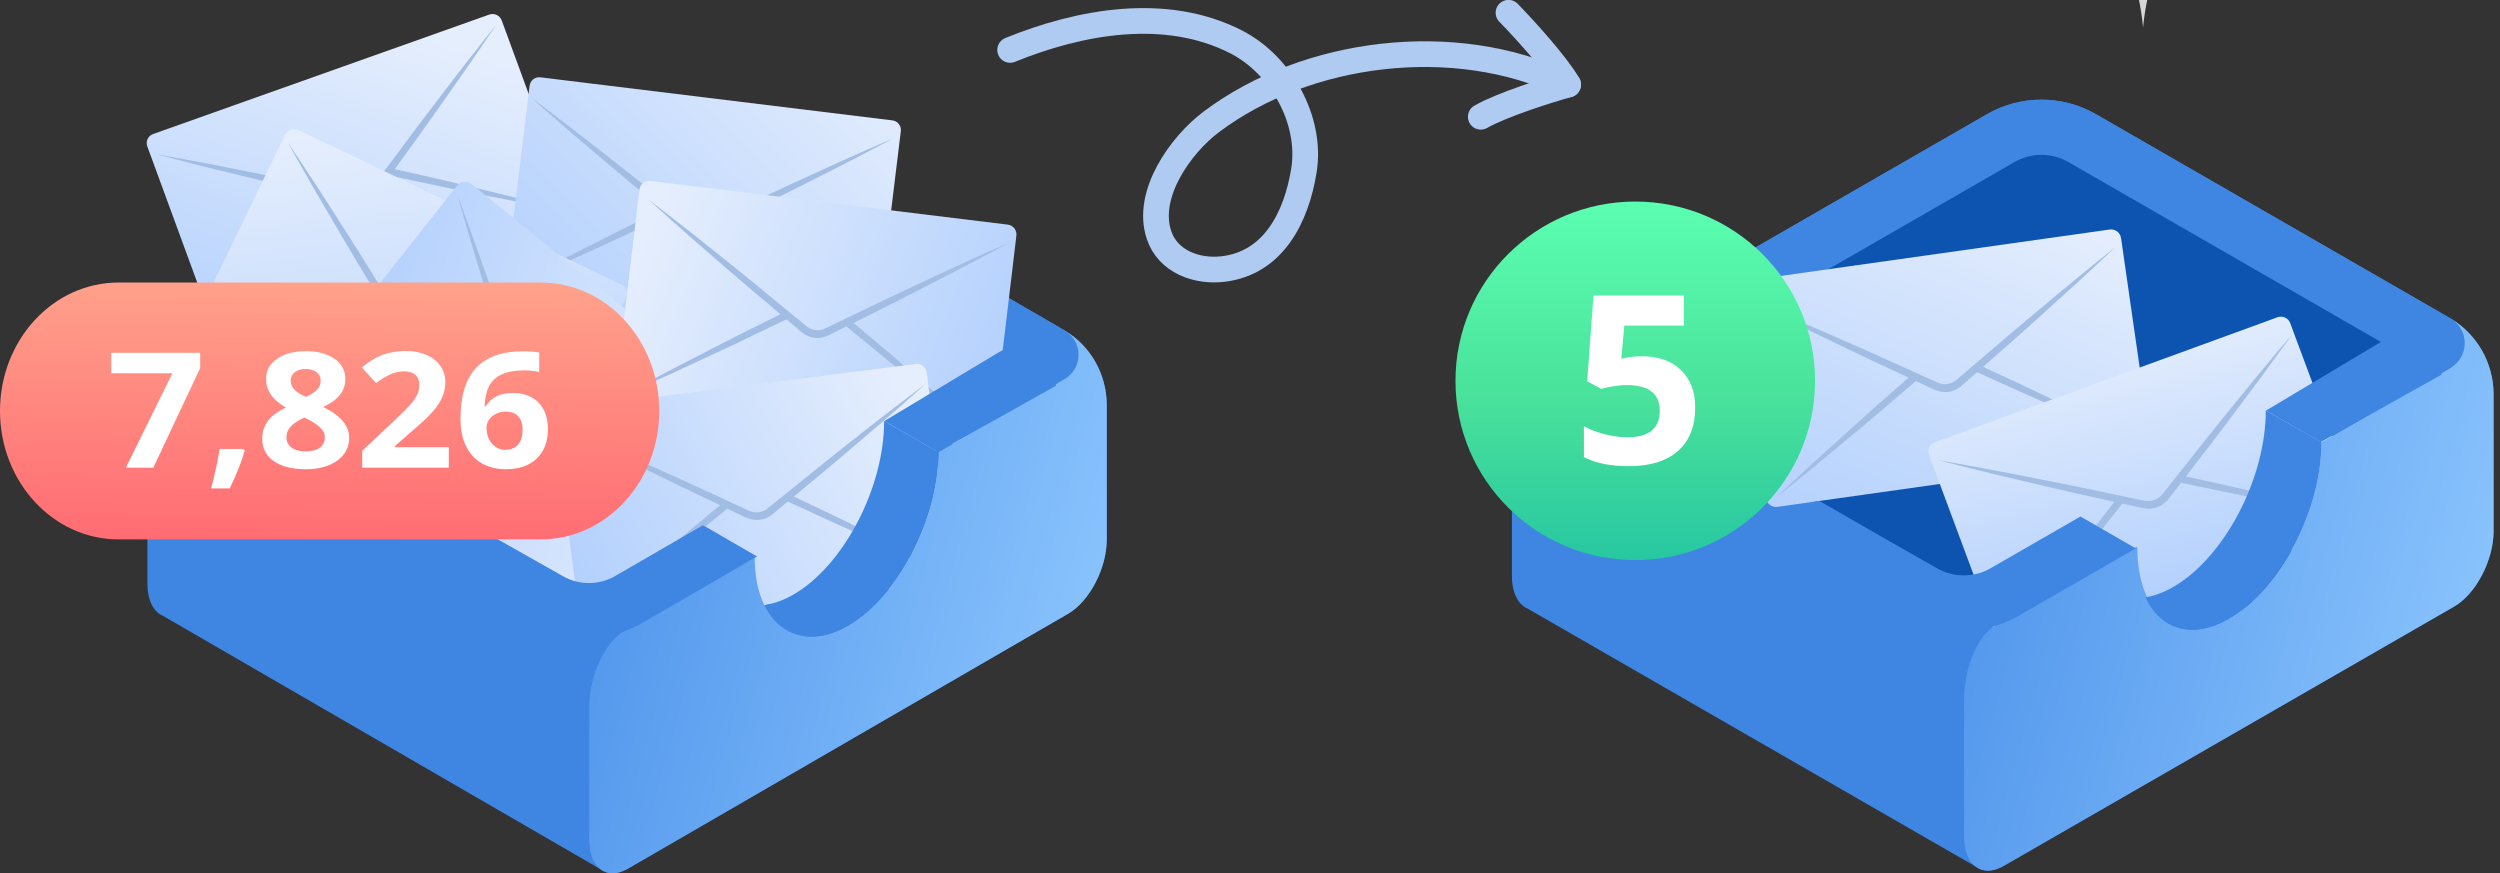
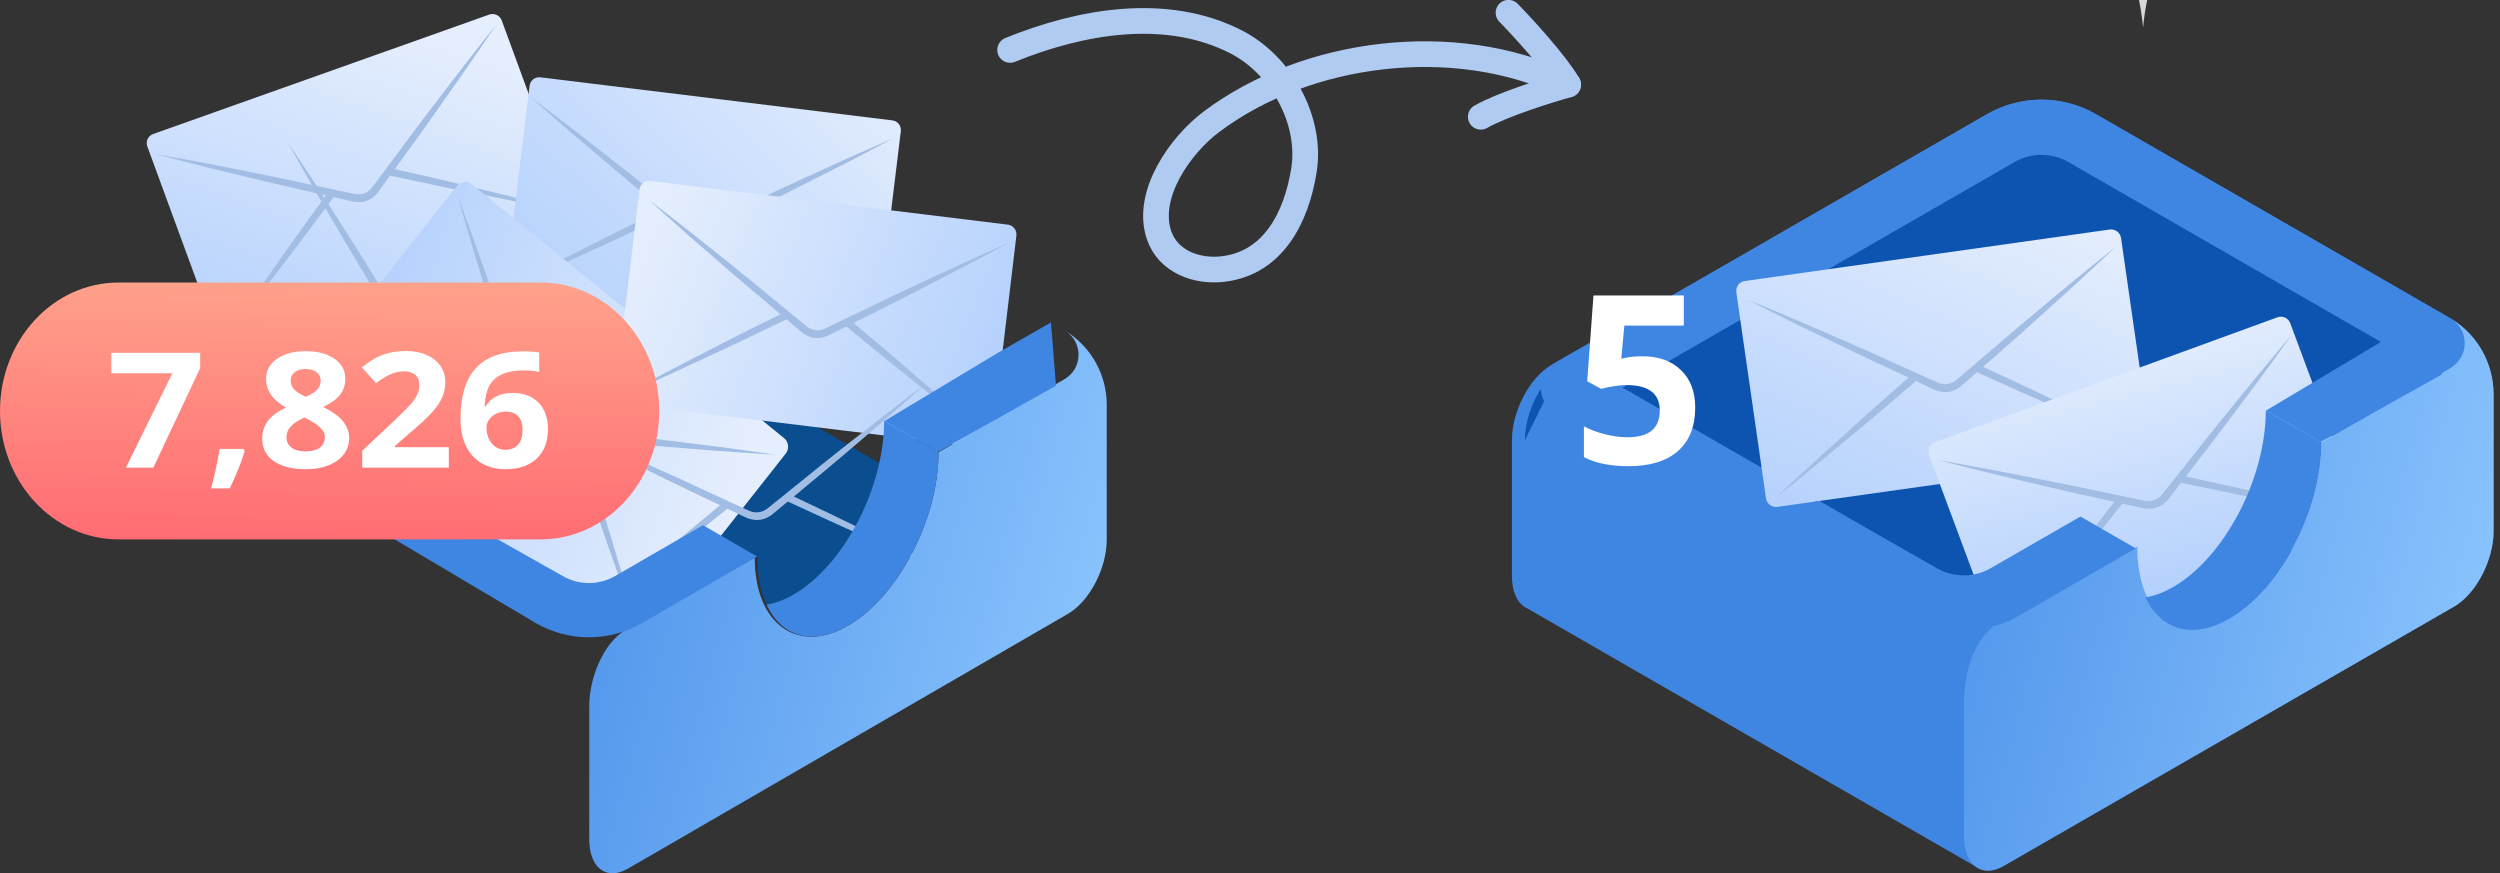
<svg xmlns="http://www.w3.org/2000/svg" width="292" height="102" viewBox="0 0 292 102" fill="none">
  <rect x="0" y="0" width="292" height="102" fill="#333333" stroke="none" />
  <g clip-path="url(#clip0_3500_4417)">
    <path d="M117.983 5.832C126.116 2.523 136.149 0.674 144.39 4.897C149.657 7.596 153.226 14.069 152.303 19.873C151.431 25.354 148.749 30.72 142.863 31.422C139.795 31.788 136.419 30.57 135.372 27.451C133.772 22.685 137.903 16.922 141.478 14.236C152.634 5.851 169.912 3.746 182.69 9.782" stroke="#B0CBF1" stroke-width="3" stroke-linecap="round" />
    <path d="M176.193 1.489C177.914 3.255 181.716 7.405 183.161 9.879" stroke="#B0CBF1" stroke-width="3" stroke-linecap="round" />
    <path d="M183.158 9.879C180.79 10.543 175.434 12.225 172.954 13.64" stroke="#B0CBF1" stroke-width="3" stroke-linecap="round" />
    <g clip-path="url(#clip1_3500_4417)">
-       <path d="M124.529 38.707C124.463 38.661 83.888 15.156 83.888 15.156C80.034 12.923 75.284 12.923 71.428 15.156L21.728 43.935C19.236 45.378 17.216 49.249 17.216 52.582V68.145C17.216 70.141 17.942 71.483 19.058 71.936L19.052 71.94L70.104 101.5C70.276 101.638 70.465 101.744 70.665 101.826L70.7 101.846L70.705 101.842C71.446 102.127 72.353 102.027 73.337 101.458L124.754 71.685C127.246 70.242 129.266 66.371 129.266 63.038V47.278C129.267 45.688 128.709 41.36 124.529 38.707V38.707Z" fill="#3F86E3" />
-       <path d="M124.328 38.571L83.889 15.156C80.034 12.923 75.284 12.923 71.428 15.156L22.154 43.687C19.959 44.958 19.959 48.135 22.154 49.406L62.593 72.821C66.449 75.054 71.199 75.054 75.054 72.821L88.462 65.058L82.145 61.401L71.896 67.336C70.963 67.876 69.901 68.161 68.824 68.161C67.747 68.161 66.684 67.876 65.752 67.336L29.848 46.547L74.587 20.642C75.519 20.101 76.582 19.816 77.658 19.816C78.736 19.816 79.798 20.101 80.731 20.642L116.635 41.43L103.261 49.174H103.265L109.612 52.811L124.328 44.29C126.523 43.019 126.523 39.842 124.328 38.571V38.571Z" fill="#3F86E3" />
      <path d="M89.53 70.623C90.528 70.463 91.589 70.077 92.69 69.439C97.335 66.75 101.277 60.463 102.698 54.074L80.732 41.356C79.8 40.816 78.737 40.531 77.66 40.531C76.583 40.531 75.521 40.816 74.588 41.356L47.736 56.904L65.788 67.356C66.712 67.882 67.761 68.162 68.825 68.162C69.902 68.162 70.964 67.876 71.897 67.336L82.147 61.402L88.463 65.058L88.471 65.064C88.471 67.276 88.852 69.15 89.53 70.623V70.623Z" fill="#0A4E8F" />
-       <path d="M66.066 26.027L26.807 39.978C26.216 40.188 25.561 39.879 25.345 39.289L17.206 17.104C16.989 16.513 17.292 15.864 17.883 15.654L57.142 1.703C57.733 1.494 58.388 1.803 58.604 2.393L66.743 24.578C66.961 25.169 66.657 25.817 66.066 26.027Z" fill="url(#paint0_linear_3500_4417)" />
+       <path d="M66.066 26.027L26.807 39.978C26.216 40.188 25.561 39.879 25.345 39.289L17.206 17.104C16.989 16.513 17.292 15.864 17.883 15.654L57.142 1.703C57.733 1.494 58.388 1.803 58.604 2.393L66.743 24.578C66.961 25.169 66.657 25.817 66.066 26.027" fill="url(#paint0_linear_3500_4417)" />
      <path d="M37.12 24.136L38.074 22.824L36.509 22.464C34.477 21.997 32.435 21.553 30.412 21.055L24.329 19.583C22.313 19.051 20.285 18.565 18.27 18.014C20.327 18.363 22.373 18.765 24.431 19.143L30.564 20.361C32.611 20.764 34.648 21.218 36.687 21.652L38.62 22.059L39.537 22.266L39.745 22.304L41.279 22.628C41.75 22.751 42.148 22.726 42.56 22.579C42.967 22.423 43.281 22.167 43.567 21.755L44.508 20.486L44.641 20.319L45.202 19.548L46.401 17.948C47.671 16.25 48.908 14.548 50.207 12.879C52.756 9.512 55.332 6.164 57.975 2.869C55.626 6.384 53.197 9.842 50.757 13.294C49.548 15.025 48.298 16.725 47.064 18.437L46.113 19.758L47.675 20.109C49.707 20.576 51.746 21.01 53.764 21.521L59.846 22.994C61.867 23.512 63.891 24.011 65.906 24.562C63.849 24.213 61.802 23.811 59.745 23.433L53.608 22.206C51.564 21.813 49.533 21.346 47.489 20.924L45.556 20.517L45.202 21.004L44.275 22.287C43.971 22.755 43.447 23.228 42.873 23.437C42.307 23.663 41.607 23.656 41.077 23.506L39.554 23.159L38.974 23.028L37.775 24.628C36.511 26.314 35.267 28.029 33.976 29.694C31.416 33.056 28.852 36.409 26.2 39.707C28.55 36.192 30.978 32.734 33.418 29.282C34.627 27.551 35.885 25.848 37.12 24.136Z" fill="#A2BDE4" />
      <path d="M101.117 39.609L59.997 34.578C59.379 34.503 58.938 33.938 59.014 33.317L61.856 10.016C61.931 9.396 62.495 8.955 63.113 9.03L104.233 14.061C104.851 14.136 105.291 14.7 105.216 15.322L102.375 38.623C102.298 39.243 101.735 39.685 101.117 39.609Z" fill="url(#paint1_linear_3500_4417)" />
      <path d="M87.22 26.446L85.99 25.437L87.447 24.72C89.339 23.791 91.245 22.883 93.122 21.926L98.766 19.074C100.629 18.088 102.513 17.141 104.367 16.137C102.426 16.961 100.505 17.833 98.569 18.684L92.817 21.308C90.897 22.179 88.998 23.098 87.092 23.997L85.286 24.845L84.429 25.261L84.233 25.347L82.8 26.021C82.365 26.251 81.967 26.323 81.531 26.283C81.096 26.234 80.731 26.067 80.358 25.747L79.151 24.776L78.983 24.649L78.261 24.056L76.728 22.833C75.104 21.536 73.509 20.224 71.861 18.961C68.608 16.395 65.334 13.853 62.005 11.376C65.094 14.131 68.249 16.813 71.414 19.485C72.987 20.831 74.591 22.134 76.185 23.454L77.413 24.473L75.958 25.181C74.067 26.109 72.161 27.009 70.292 27.976L64.648 30.827C62.778 31.803 60.901 32.759 59.047 33.764C60.988 32.94 62.908 32.07 64.844 31.218L70.599 28.585C72.518 27.723 74.409 26.794 76.322 25.904L78.129 25.056L78.586 25.43L79.782 26.419C80.184 26.787 80.805 27.109 81.414 27.168C82.021 27.246 82.707 27.071 83.194 26.802L84.611 26.108L85.153 25.846L86.686 27.069C88.303 28.356 89.905 29.677 91.544 30.939C94.807 33.498 98.071 36.048 101.41 38.526C98.32 35.77 95.165 33.089 91.999 30.415C90.428 29.07 88.814 27.766 87.22 26.446Z" fill="#A2BDE4" />
-       <path d="M23.594 38.392L61.35 56.463C61.918 56.735 62.6 56.498 62.874 55.935L73.128 34.768C73.401 34.205 73.162 33.528 72.594 33.256L34.838 15.184C34.27 14.912 33.589 15.148 33.314 15.713L23.059 36.879C22.786 37.443 23.026 38.12 23.594 38.392Z" fill="url(#paint2_linear_3500_4417)" />
      <path d="M42.38 34.586L43.986 34.377L43.154 32.99C42.073 31.193 40.968 29.405 39.916 27.591L36.736 22.159C35.712 20.327 34.648 18.518 33.64 16.676C34.822 18.41 35.959 20.175 37.121 21.93L40.52 27.226C41.658 28.989 42.75 30.782 43.859 32.562L44.913 34.246L45.405 35.056L45.523 35.233L46.358 36.57C46.598 36.997 46.893 37.27 47.285 37.467C47.681 37.657 48.083 37.708 48.578 37.632L50.141 37.444L50.355 37.425L51.298 37.302L53.279 37.071C55.38 36.827 57.463 36.554 59.564 36.35C63.752 35.886 67.945 35.454 72.147 35.107C67.992 35.819 63.822 36.434 59.649 37.035C57.565 37.349 55.478 37.61 53.391 37.89L51.782 38.108L52.618 39.486C53.698 41.282 54.807 43.063 55.847 44.881L59.028 50.313C60.063 52.14 61.116 53.953 62.123 55.796C60.942 54.062 59.804 52.299 58.643 50.543L55.247 45.239C54.106 43.483 53.025 41.687 51.904 39.91L50.851 38.226L50.254 38.303L48.689 38.512C48.142 38.613 47.437 38.558 46.889 38.285C46.332 38.029 45.849 37.515 45.588 37.028L44.777 35.682L44.465 35.17L42.484 35.401C40.395 35.641 38.301 35.918 36.208 36.126C32.015 36.578 27.827 37.022 23.616 37.366C27.772 36.653 31.942 36.039 36.116 35.437C38.198 35.123 40.293 34.866 42.38 34.586Z" fill="#A2BDE4" />
      <path d="M73.514 74.067L51.423 59.238L37.068 44.434C36.52 43.989 36.431 43.176 36.869 42.62L53.341 21.735C53.779 21.179 54.58 21.09 55.128 21.535L91.574 51.168C92.122 51.613 92.211 52.427 91.772 52.982L75.301 73.867C74.863 74.424 74.062 74.513 73.514 74.067Z" fill="url(#paint3_linear_3500_4417)" />
      <path d="M68.317 53.01L67.756 51.269L69.558 51.437C71.896 51.654 74.237 51.9 76.576 52.081L83.602 52.654C85.946 52.796 88.287 52.992 90.636 53.113C88.313 52.761 85.982 52.469 83.648 52.147L76.657 51.285C74.326 50.994 71.987 50.761 69.652 50.505L67.441 50.259L66.386 50.156L66.151 50.123L64.396 49.928C63.849 49.894 63.431 49.726 63.042 49.424C62.661 49.113 62.415 48.728 62.254 48.187L61.692 46.496L61.609 46.27L61.279 45.248L60.558 43.112C59.795 40.848 59.068 38.589 58.264 36.344C56.718 31.841 55.137 27.35 53.465 22.891C54.745 27.481 56.13 32.04 57.529 36.595C58.215 38.874 58.957 41.134 59.676 43.402L60.231 45.151L58.435 44.975C56.097 44.758 53.763 44.502 51.425 44.337L44.4 43.765C42.055 43.607 39.714 43.426 37.365 43.305C39.688 43.658 42.02 43.949 44.353 44.271L51.352 45.124C53.676 45.425 56.013 45.643 58.349 45.913L60.56 46.159L60.768 46.806L61.31 48.506C61.471 49.114 61.866 49.806 62.406 50.231C62.933 50.673 63.684 50.913 64.304 50.94L66.056 51.105L66.722 51.171L67.443 53.306C68.205 55.556 68.934 57.83 69.731 60.067C71.29 64.569 72.857 69.062 74.537 73.527C73.256 68.937 71.871 64.378 70.472 59.823C69.786 57.544 69.038 55.278 68.317 53.01Z" fill="#A2BDE4" />
      <path d="M72.859 47.149L114.607 52.251C115.236 52.329 115.806 51.878 115.882 51.247L118.715 27.52C118.79 26.889 118.342 26.313 117.714 26.237L75.965 21.135C75.336 21.057 74.766 21.507 74.691 22.139L71.857 45.866C71.782 46.498 72.23 47.072 72.859 47.149Z" fill="url(#paint4_linear_3500_4417)" />
      <path d="M89.711 37.419L91.155 36.704L89.926 35.661C88.333 34.311 86.719 32.976 85.146 31.601L80.408 27.489C78.857 26.089 77.274 24.721 75.734 23.304C77.403 24.564 79.039 25.864 80.697 27.149L85.598 31.06C87.234 32.361 88.838 33.703 90.454 35.029L91.987 36.281L92.71 36.888L92.877 37.018L94.093 38.014C94.457 38.339 94.822 38.502 95.254 38.563C95.688 38.614 96.082 38.533 96.524 38.302L97.936 37.619L98.13 37.532L98.98 37.112L100.771 36.255C102.67 35.348 104.544 34.418 106.457 33.548C110.251 31.758 114.06 29.998 117.906 28.316C114.221 30.328 110.493 32.254 106.756 34.169C104.896 35.136 103.014 36.056 101.138 36.993L99.693 37.718L100.923 38.752C102.516 40.102 104.133 41.428 105.695 42.811L110.434 46.922C111.995 48.316 113.567 49.691 115.107 51.108C113.437 49.849 111.801 48.547 110.144 47.264L105.245 43.342C103.607 42.051 102.013 40.7 100.387 39.383L98.854 38.131L98.318 38.396L96.911 39.098C96.429 39.37 95.748 39.545 95.144 39.463C94.537 39.4 93.917 39.072 93.514 38.694L92.319 37.682L91.861 37.3L90.07 38.157C88.181 39.057 86.297 39.995 84.393 40.866C80.591 42.645 76.79 44.415 72.935 46.096C76.619 44.084 80.349 42.158 84.085 40.244C85.945 39.275 87.837 38.357 89.711 37.419Z" fill="#A2BDE4" />
-       <path d="M110.305 68.003L69 73.253C68.378 73.332 67.809 72.894 67.728 72.275L64.679 49.028C64.598 48.409 65.037 47.843 65.659 47.765L106.963 42.514C107.585 42.435 108.155 42.872 108.236 43.492L111.284 66.74C111.365 67.359 110.926 67.924 110.305 68.003Z" fill="url(#paint5_linear_3500_4417)" />
      <path d="M94.192 58.693L92.722 57.995L93.949 56.971C95.543 55.643 97.156 54.33 98.728 52.979L103.463 48.937C105.013 47.56 106.594 46.216 108.133 44.822C106.462 46.061 104.824 47.34 103.166 48.604L98.265 52.45C96.628 53.729 95.024 55.048 93.408 56.352L91.876 57.584L91.153 58.181L90.985 58.307L89.77 59.287C89.407 59.608 89.04 59.768 88.603 59.828C88.166 59.88 87.765 59.801 87.317 59.576L85.879 58.911L85.681 58.827L84.818 58.417L82.995 57.582C81.063 56.699 79.157 55.792 77.211 54.946C73.351 53.202 69.476 51.488 65.565 49.85C69.318 51.812 73.113 53.688 76.916 55.554C78.81 56.498 80.725 57.394 82.633 58.308L84.104 59.013L82.875 60.029C81.282 61.356 79.666 62.66 78.105 64.02L73.37 68.062C71.81 69.43 70.239 70.783 68.701 72.176C70.372 70.938 72.01 69.658 73.668 68.395L78.568 64.54C80.207 63.27 81.8 61.942 83.425 60.646L84.958 59.415L85.504 59.674L86.934 60.357C87.427 60.623 88.118 60.792 88.728 60.711C89.34 60.647 89.961 60.322 90.363 59.952L91.559 58.958L92.016 58.581L93.838 59.416C95.76 60.293 97.678 61.206 99.613 62.054C103.481 63.787 107.348 65.511 111.267 67.149C107.516 65.186 103.72 63.31 99.917 61.444C98.023 60.501 96.1 59.606 94.192 58.693Z" fill="#A2BDE4" />
      <path d="M124.431 38.641C126.519 39.95 126.487 43.041 124.329 44.291L109.621 52.817C109.621 60.627 104.887 69.7 99.046 73.081C93.205 76.463 88.151 72.945 88.151 65.135L73.014 73.619C70.521 75.061 68.824 79.141 68.824 82.474V98.037C68.824 101.37 70.845 102.901 73.338 101.458L124.755 71.686C127.247 70.243 129.267 66.372 129.267 63.039V47.279C129.268 43.744 127.428 40.477 124.431 38.641Z" fill="url(#paint6_linear_3500_4417)" />
      <path d="M99.047 73.079C104.888 69.697 109.622 60.625 109.622 52.815L103.267 49.173C103.267 56.982 98.532 66.055 92.691 69.437C91.589 70.075 90.529 70.461 89.531 70.621C91.244 74.345 94.861 75.503 99.047 73.079Z" fill="#3F86E3" />
      <path d="M109.539 52.79L103.287 49.18L116.56 41.207L122.75 37.66L123.339 45.049L109.539 52.79Z" fill="#3F86E3" />
      <path d="M75.016 72.762C71.161 74.995 66.412 74.995 62.556 72.762L45.233 62.489L52.012 59.533L65.714 67.276C66.647 67.817 67.709 68.102 68.786 68.102C69.863 68.102 70.925 67.817 71.858 67.276L82.108 61.341L88.424 64.999L75.016 72.762Z" fill="#3F86E3" />
    </g>
    <path d="M0 48C0 39.716 6.198 33 13.843 33H63.157C70.802 33 77 39.716 77 48V48C77 56.284 70.802 63 63.157 63H13.843C6.198 63 0 56.284 0 48V48Z" fill="url(#paint7_linear_3500_4417)" />
    <path d="M14.702 54.621L20.136 43.599H13V41.211H23.382V42.993L17.909 54.621H14.702Z" fill="white" />
    <path d="M28.578 52.647C28.235 53.884 27.654 55.35 26.836 57.046H24.659C25.088 55.417 25.421 53.88 25.659 52.435H28.43L28.578 52.647Z" fill="white" />
    <path d="M35.714 41.018C37.1 41.018 38.215 41.312 39.059 41.9C39.91 42.482 40.336 43.269 40.336 44.261C40.336 44.947 40.131 45.559 39.722 46.098C39.313 46.63 38.653 47.108 37.743 47.531C38.825 48.069 39.6 48.633 40.069 49.221C40.544 49.802 40.781 50.442 40.781 51.14C40.781 52.242 40.316 53.13 39.386 53.804C38.456 54.471 37.231 54.805 35.714 54.805C34.13 54.805 32.887 54.493 31.983 53.868C31.079 53.244 30.627 52.359 30.627 51.214C30.627 50.448 30.845 49.769 31.28 49.175C31.722 48.581 32.428 48.057 33.398 47.604C32.573 47.12 31.979 46.603 31.616 46.052C31.254 45.501 31.072 44.898 31.072 44.242C31.072 43.281 31.501 42.503 32.359 41.909C33.217 41.315 34.335 41.018 35.714 41.018ZM33.457 51.048C33.457 51.575 33.655 51.985 34.051 52.279C34.447 52.573 34.988 52.72 35.674 52.72C36.433 52.72 37.001 52.57 37.377 52.27C37.753 51.964 37.941 51.563 37.941 51.067C37.941 50.657 37.753 50.274 37.377 49.919C37.007 49.557 36.404 49.175 35.566 48.771C34.16 49.371 33.457 50.13 33.457 51.048ZM35.694 43.094C35.173 43.094 34.751 43.22 34.427 43.471C34.111 43.716 33.952 44.046 33.952 44.463C33.952 44.83 34.078 45.161 34.328 45.455C34.586 45.743 35.047 46.04 35.714 46.346C36.361 46.064 36.812 45.776 37.07 45.482C37.327 45.188 37.456 44.849 37.456 44.463C37.456 44.04 37.291 43.707 36.961 43.462C36.631 43.217 36.209 43.094 35.694 43.094Z" fill="white" />
    <path d="M52.42 54.621H42.306V52.647L45.938 49.239C47.013 48.216 47.716 47.509 48.046 47.117C48.376 46.719 48.613 46.352 48.758 46.015C48.904 45.678 48.976 45.329 48.976 44.968C48.976 44.429 48.815 44.028 48.491 43.765C48.175 43.502 47.749 43.37 47.214 43.37C46.654 43.37 46.109 43.489 45.581 43.728C45.054 43.967 44.503 44.307 43.929 44.748L42.266 42.92C42.978 42.356 43.569 41.958 44.038 41.726C44.506 41.493 45.017 41.315 45.572 41.193C46.126 41.064 46.746 41 47.432 41C48.336 41 49.135 41.153 49.827 41.459C50.52 41.766 51.058 42.194 51.441 42.745C51.823 43.296 52.015 43.927 52.015 44.637C52.015 45.256 51.896 45.837 51.658 46.383C51.427 46.921 51.064 47.475 50.57 48.045C50.081 48.614 49.217 49.426 47.977 50.479L46.116 52.105V52.233H52.42V54.621Z" fill="white" />
    <path d="M53.786 48.918C53.786 46.26 54.39 44.282 55.597 42.984C56.811 41.686 58.626 41.037 61.041 41.037C61.865 41.037 62.512 41.083 62.981 41.175V43.443C62.393 43.321 61.813 43.26 61.239 43.26C60.19 43.26 59.332 43.407 58.665 43.7C58.006 43.994 57.511 44.429 57.181 45.005C56.851 45.58 56.656 46.398 56.597 47.457H56.726C57.379 46.416 58.425 45.896 59.863 45.896C61.156 45.896 62.169 46.272 62.901 47.025C63.634 47.779 64 48.82 64 50.148C64 51.581 63.565 52.717 62.694 53.556C61.823 54.389 60.615 54.805 59.071 54.805C58.002 54.805 57.069 54.575 56.27 54.116C55.479 53.657 54.865 52.986 54.429 52.105C54.001 51.223 53.786 50.161 53.786 48.918ZM59.012 52.536C59.665 52.536 60.166 52.334 60.516 51.93C60.866 51.52 61.041 50.938 61.041 50.185C61.041 49.53 60.876 49.016 60.546 48.642C60.223 48.262 59.731 48.072 59.071 48.072C58.451 48.072 57.92 48.259 57.478 48.633C57.042 49.006 56.825 49.441 56.825 49.937C56.825 50.666 57.029 51.281 57.438 51.783C57.854 52.285 58.378 52.536 59.012 52.536Z" fill="white" />
    <g clip-path="url(#clip2_3500_4417)">
      <path d="M286.402 37.304C286.333 37.257 244.816 13.345 244.816 13.345C240.872 11.073 236.011 11.073 232.066 13.345L181.21 42.622C178.661 44.09 176.593 48.028 176.593 51.419V67.252C176.593 69.282 177.337 70.647 178.479 71.108L178.472 71.112L230.711 101.184C230.887 101.324 231.081 101.432 231.285 101.515L231.321 101.536L231.326 101.532C232.085 101.822 233.013 101.72 234.019 101.141L286.632 70.853C289.182 69.385 291.249 65.447 291.249 62.056V46.023C291.25 44.406 290.678 40.002 286.402 37.304V37.304Z" fill="#3F86E3" />
      <path d="M281.977 37.046C281.909 36.999 245.077 16.606 245.077 16.606C241.132 14.335 236.272 14.335 232.327 16.606L182.727 42.622C180.178 44.09 178.11 48.029 178.11 51.419L182.184 43.128C182.184 45.158 182.928 46.523 184.07 46.984L184.063 46.989L236.421 71.567C236.598 71.707 236.791 71.815 236.996 71.898L237.032 71.918L237.036 71.915C237.795 72.204 238.723 72.102 239.73 71.523L282.207 70.595C284.757 69.127 286.824 65.189 286.824 61.798V45.766C286.825 44.148 286.253 39.745 281.977 37.046Z" fill="#0D54B1" />
      <path d="M286.195 37.166L244.815 13.345C240.871 11.073 236.011 11.073 232.065 13.345L181.645 42.37C179.399 43.663 179.399 46.895 181.645 48.188L223.025 72.009C226.971 74.28 231.831 74.28 235.775 72.009L249.495 64.111L243.032 60.39L232.544 66.428C231.59 66.978 230.502 67.268 229.4 67.268C228.298 67.268 227.211 66.978 226.257 66.428L189.519 45.279L235.297 18.925C236.251 18.376 237.339 18.085 238.44 18.085C239.543 18.085 240.63 18.376 241.584 18.925L278.323 40.074L264.638 47.952H264.642L271.137 51.652L286.195 42.983C288.441 41.691 288.441 38.458 286.195 37.166V37.166Z" fill="#3F86E3" />
      <path d="M207.598 59.204L250.209 53.193C250.851 53.103 251.296 52.51 251.203 51.87L247.738 27.805C247.646 27.166 247.051 26.718 246.409 26.809L203.799 32.82C203.157 32.91 202.711 33.503 202.804 34.143L206.269 58.207C206.362 58.848 206.956 59.294 207.598 59.204Z" fill="url(#paint8_linear_3500_4417)" />
      <path d="M221.685 45.192L222.924 44.108L221.434 43.408C219.503 42.502 217.554 41.617 215.637 40.68L209.868 37.891C207.965 36.925 206.039 35.999 204.143 35.013C206.126 35.81 208.086 36.656 210.064 37.48L215.94 40.029C217.901 40.876 219.841 41.771 221.788 42.647L223.634 43.473L224.509 43.878L224.709 43.962L226.173 44.619C226.618 44.843 227.022 44.907 227.466 44.852C227.908 44.788 228.276 44.604 228.652 44.261L229.867 43.217L230.036 43.08L230.765 42.443L232.31 41.128C233.947 39.735 235.553 38.326 237.214 36.966C240.491 34.205 243.791 31.47 247.148 28.801C244.038 31.752 240.862 34.629 237.674 37.498C236.091 38.939 234.474 40.34 232.867 41.756L231.63 42.85L233.119 43.541C235.05 44.447 236.998 45.324 238.908 46.27L244.676 49.058C246.587 50.015 248.505 50.952 250.401 51.937C248.418 51.141 246.457 50.294 244.48 49.47L238.603 46.911C236.642 46.075 234.711 45.168 232.756 44.302L230.91 43.477L230.45 43.879L229.245 44.94C228.84 45.335 228.213 45.687 227.595 45.766C226.978 45.865 226.279 45.705 225.781 45.441L224.332 44.762L223.779 44.507L222.235 45.822C220.606 47.205 218.991 48.625 217.339 49.983C214.051 52.735 210.761 55.479 207.395 58.148C210.505 55.198 213.683 52.321 216.87 49.454C218.453 48.011 220.08 46.609 221.685 45.192Z" fill="#A2BDE4" />
      <path d="M275.131 61.579L235.121 76.172C234.519 76.392 233.851 76.088 233.63 75.492L225.305 53.129C225.083 52.533 225.393 51.872 225.995 51.653L266.004 37.059C266.607 36.839 267.274 37.144 267.496 37.739L275.821 60.103C276.042 60.699 275.733 61.359 275.131 61.579Z" fill="url(#paint9_linear_3500_4417)" />
      <path d="M256.941 56.008L255.317 55.65L256.308 54.355C257.596 52.676 258.907 51.007 260.168 49.309L263.973 44.225C265.206 42.507 266.478 40.815 267.696 39.083C266.31 40.691 264.967 42.332 263.601 43.962L259.586 48.89C258.243 50.531 256.943 52.204 255.628 53.864L254.379 55.435L253.793 56.19L253.655 56.354L252.665 57.601C252.376 58.002 252.047 58.244 251.625 58.403C251.2 58.554 250.783 58.567 250.284 58.446L248.698 58.113L248.482 58.075L247.528 57.864L245.52 57.451C243.392 57.014 241.284 56.548 239.151 56.151C234.904 55.299 230.649 54.479 226.376 53.744C230.565 54.836 234.777 55.835 238.995 56.821C241.099 57.326 243.213 57.779 245.324 58.252L246.951 58.618L245.956 59.904C244.669 61.583 243.353 63.244 242.105 64.947L238.301 70.032C237.055 71.743 235.795 73.441 234.578 75.173C235.963 73.565 237.306 71.924 238.673 70.294L242.685 65.357C244.031 63.726 245.318 62.047 246.645 60.391L247.894 58.822L248.498 58.955L250.08 59.308C250.632 59.459 251.359 59.47 251.949 59.251C252.545 59.048 253.091 58.585 253.408 58.127L254.375 56.869L254.745 56.392L256.753 56.805C258.87 57.238 260.99 57.708 263.114 58.109C267.366 58.949 271.615 59.78 275.897 60.513C271.708 59.419 267.496 58.421 263.278 57.435C261.175 56.93 259.052 56.48 256.941 56.008Z" fill="#A2BDE4" />
      <path d="M286.301 37.236C288.437 38.569 288.405 41.712 286.196 42.984L271.147 51.658C271.147 59.603 266.302 68.833 260.326 72.273C254.349 75.714 249.633 71.79 249.633 63.845L233.233 72.93C230.682 74.397 229.401 78.438 229.401 81.828V97.661C229.401 101.052 231.469 102.61 234.019 101.142L286.632 70.854C289.182 69.386 291.249 65.448 291.249 62.057V46.024C291.25 42.428 289.367 39.104 286.301 37.236Z" fill="url(#paint10_linear_3500_4417)" />
      <path d="M260.326 72.271C266.303 68.831 271.147 59.601 271.147 51.656L264.645 47.951C264.645 55.895 259.799 65.125 253.823 68.566C252.696 69.215 251.61 69.607 250.589 69.77C252.343 73.559 256.044 74.737 260.326 72.271Z" fill="#3F86E3" />
      <path d="M271.062 51.63L264.665 47.958L278.247 39.847L284.581 36.238L285.184 43.756L271.062 51.63Z" fill="#3F86E3" />
      <path d="M235.737 71.948C231.793 74.22 226.933 74.22 222.987 71.948L205.262 61.498L212.199 58.491L226.219 66.368C227.173 66.917 228.26 67.207 229.362 67.207C230.464 67.207 231.551 66.917 232.505 66.368L242.994 60.33L249.457 64.05L235.737 71.948Z" fill="#3F86E3" />
      <path opacity="0.8" d="M250.312 3.223C249.331 -7.306 243.56 -13.06 233 -14.038C243.56 -15.016 249.33 -20.77 250.311 -31.299C251.291 -20.77 257.062 -15.016 267.622 -14.038C257.063 -13.06 251.293 -7.306 250.312 3.223Z" fill="white" />
    </g>
-     <ellipse cx="191" cy="44.48" rx="21" ry="20.939" fill="url(#paint11_linear_3500_4417)" />
    <path d="M191.839 41.614C193.72 41.614 195.215 42.147 196.323 43.215C197.441 44.282 198 45.745 198 47.601C198 49.799 197.33 51.49 195.991 52.674C194.651 53.858 192.735 54.45 190.243 54.45C188.078 54.45 186.331 54.096 185 53.387V49.795C185.701 50.172 186.517 50.481 187.448 50.723C188.38 50.956 189.262 51.073 190.096 51.073C192.607 51.073 193.862 50.032 193.862 47.951C193.862 45.969 192.562 44.977 189.963 44.977C189.493 44.977 188.974 45.027 188.406 45.126C187.839 45.215 187.377 45.314 187.023 45.422L185.386 44.533L186.118 34.509H196.669V38.034H189.724L189.364 41.896L189.83 41.802C190.371 41.676 191.041 41.614 191.839 41.614Z" fill="white" />
  </g>
  <defs>
    <linearGradient id="paint0_linear_3500_4417" x1="41.318" y1="1.017" x2="24.767" y2="48.486" gradientUnits="userSpaceOnUse">
      <stop stop-color="#E5EEFD" />
      <stop offset="1" stop-color="#ACCCFD" />
    </linearGradient>
    <linearGradient id="paint1_linear_3500_4417" x1="95.05" y1="-3.105" x2="53.792" y2="39.125" gradientUnits="userSpaceOnUse">
      <stop stop-color="#E5EEFD" />
      <stop offset="1" stop-color="#ACCCFD" />
    </linearGradient>
    <linearGradient id="paint2_linear_3500_4417" x1="57.909" y1="12.978" x2="63.998" y2="63.591" gradientUnits="userSpaceOnUse">
      <stop stop-color="#E5EEFD" />
      <stop offset="1" stop-color="#ACCCFD" />
    </linearGradient>
    <linearGradient id="paint3_linear_3500_4417" x1="91.02" y1="42.303" x2="37.059" y2="25.472" gradientUnits="userSpaceOnUse">
      <stop stop-color="#E5EEFD" />
      <stop offset="1" stop-color="#ACCCFD" />
    </linearGradient>
    <linearGradient id="paint4_linear_3500_4417" x1="79.907" y1="15.653" x2="128.576" y2="35.411" gradientUnits="userSpaceOnUse">
      <stop stop-color="#E5EEFD" />
      <stop offset="1" stop-color="#ACCCFD" />
    </linearGradient>
    <linearGradient id="paint5_linear_3500_4417" x1="100.999" y1="37.471" x2="56.885" y2="61.538" gradientUnits="userSpaceOnUse">
      <stop stop-color="#E5EEFD" />
      <stop offset="1" stop-color="#ACCCFD" />
    </linearGradient>
    <linearGradient id="paint6_linear_3500_4417" x1="54.825" y1="35.728" x2="139.973" y2="59.343" gradientUnits="userSpaceOnUse">
      <stop stop-color="#3D86E6" />
      <stop offset="1" stop-color="#91C9FF" />
    </linearGradient>
    <linearGradient id="paint7_linear_3500_4417" x1="28.65" y1="72.454" x2="29.323" y2="29.89" gradientUnits="userSpaceOnUse">
      <stop stop-color="#FF5C6C" />
      <stop offset="1" stop-color="#FFA68D" />
    </linearGradient>
    <linearGradient id="paint8_linear_3500_4417" x1="234.143" y1="21.148" x2="213.362" y2="71.374" gradientUnits="userSpaceOnUse">
      <stop offset="0.001" stop-color="#E5EEFD" />
      <stop offset="1" stop-color="#ACCCFD" />
    </linearGradient>
    <linearGradient id="paint9_linear_3500_4417" x1="240.066" y1="40.68" x2="248.591" y2="75.233" gradientUnits="userSpaceOnUse">
      <stop stop-color="#E5EEFD" />
      <stop offset="1" stop-color="#ACCCFD" />
    </linearGradient>
    <linearGradient id="paint10_linear_3500_4417" x1="215.076" y1="34.273" x2="302.131" y2="58.557" gradientUnits="userSpaceOnUse">
      <stop stop-color="#3D86E6" />
      <stop offset="1" stop-color="#91C9FF" />
    </linearGradient>
    <linearGradient id="paint11_linear_3500_4417" x1="191" y1="23.541" x2="191" y2="65.418" gradientUnits="userSpaceOnUse">
      <stop stop-color="#5BFFB0" />
      <stop offset="0.558" stop-color="#49E19B" />
      <stop offset="1" stop-color="#27C7A1" />
    </linearGradient>
    <clipPath id="clip0_3500_4417">
      <rect width="292" height="102" fill="white" />
    </clipPath>
    <clipPath id="clip1_3500_4417">
      <rect width="113.671" height="114" fill="white" transform="translate(16.328 -12)" />
    </clipPath>
    <clipPath id="clip2_3500_4417">
      <rect width="116.622" height="129" fill="white" transform="translate(175.377 -27)" />
    </clipPath>
  </defs>
</svg>